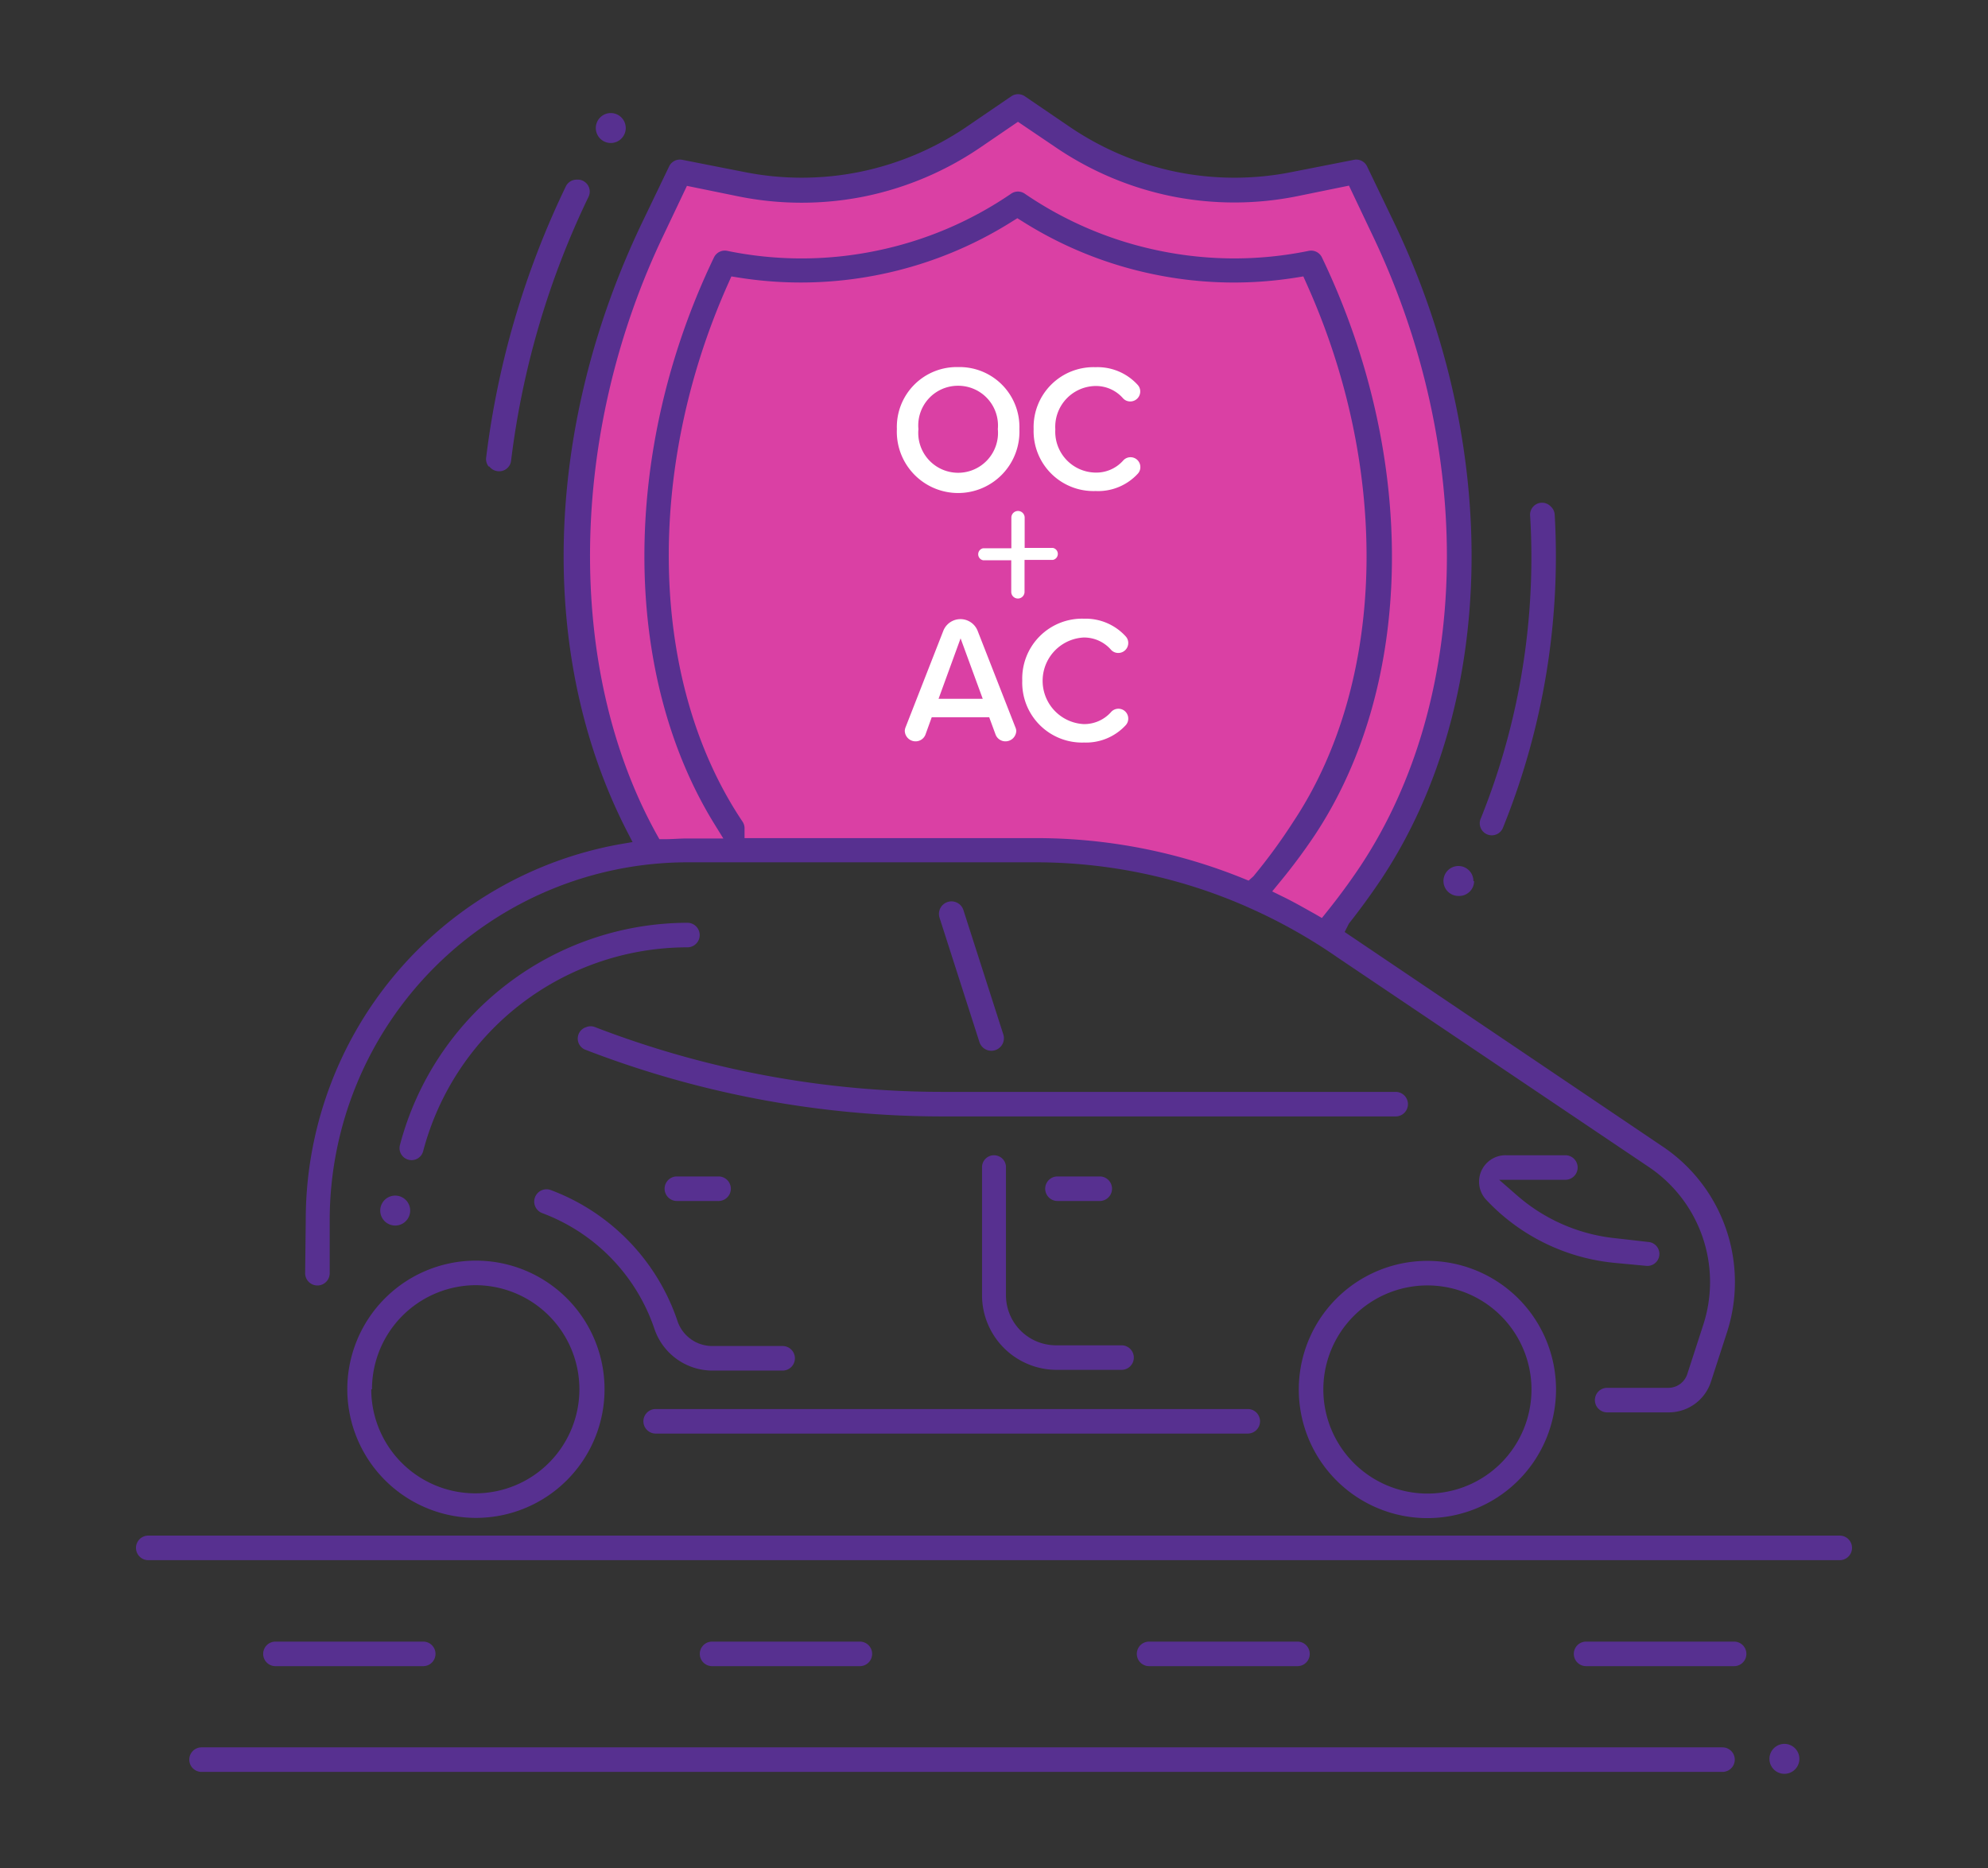
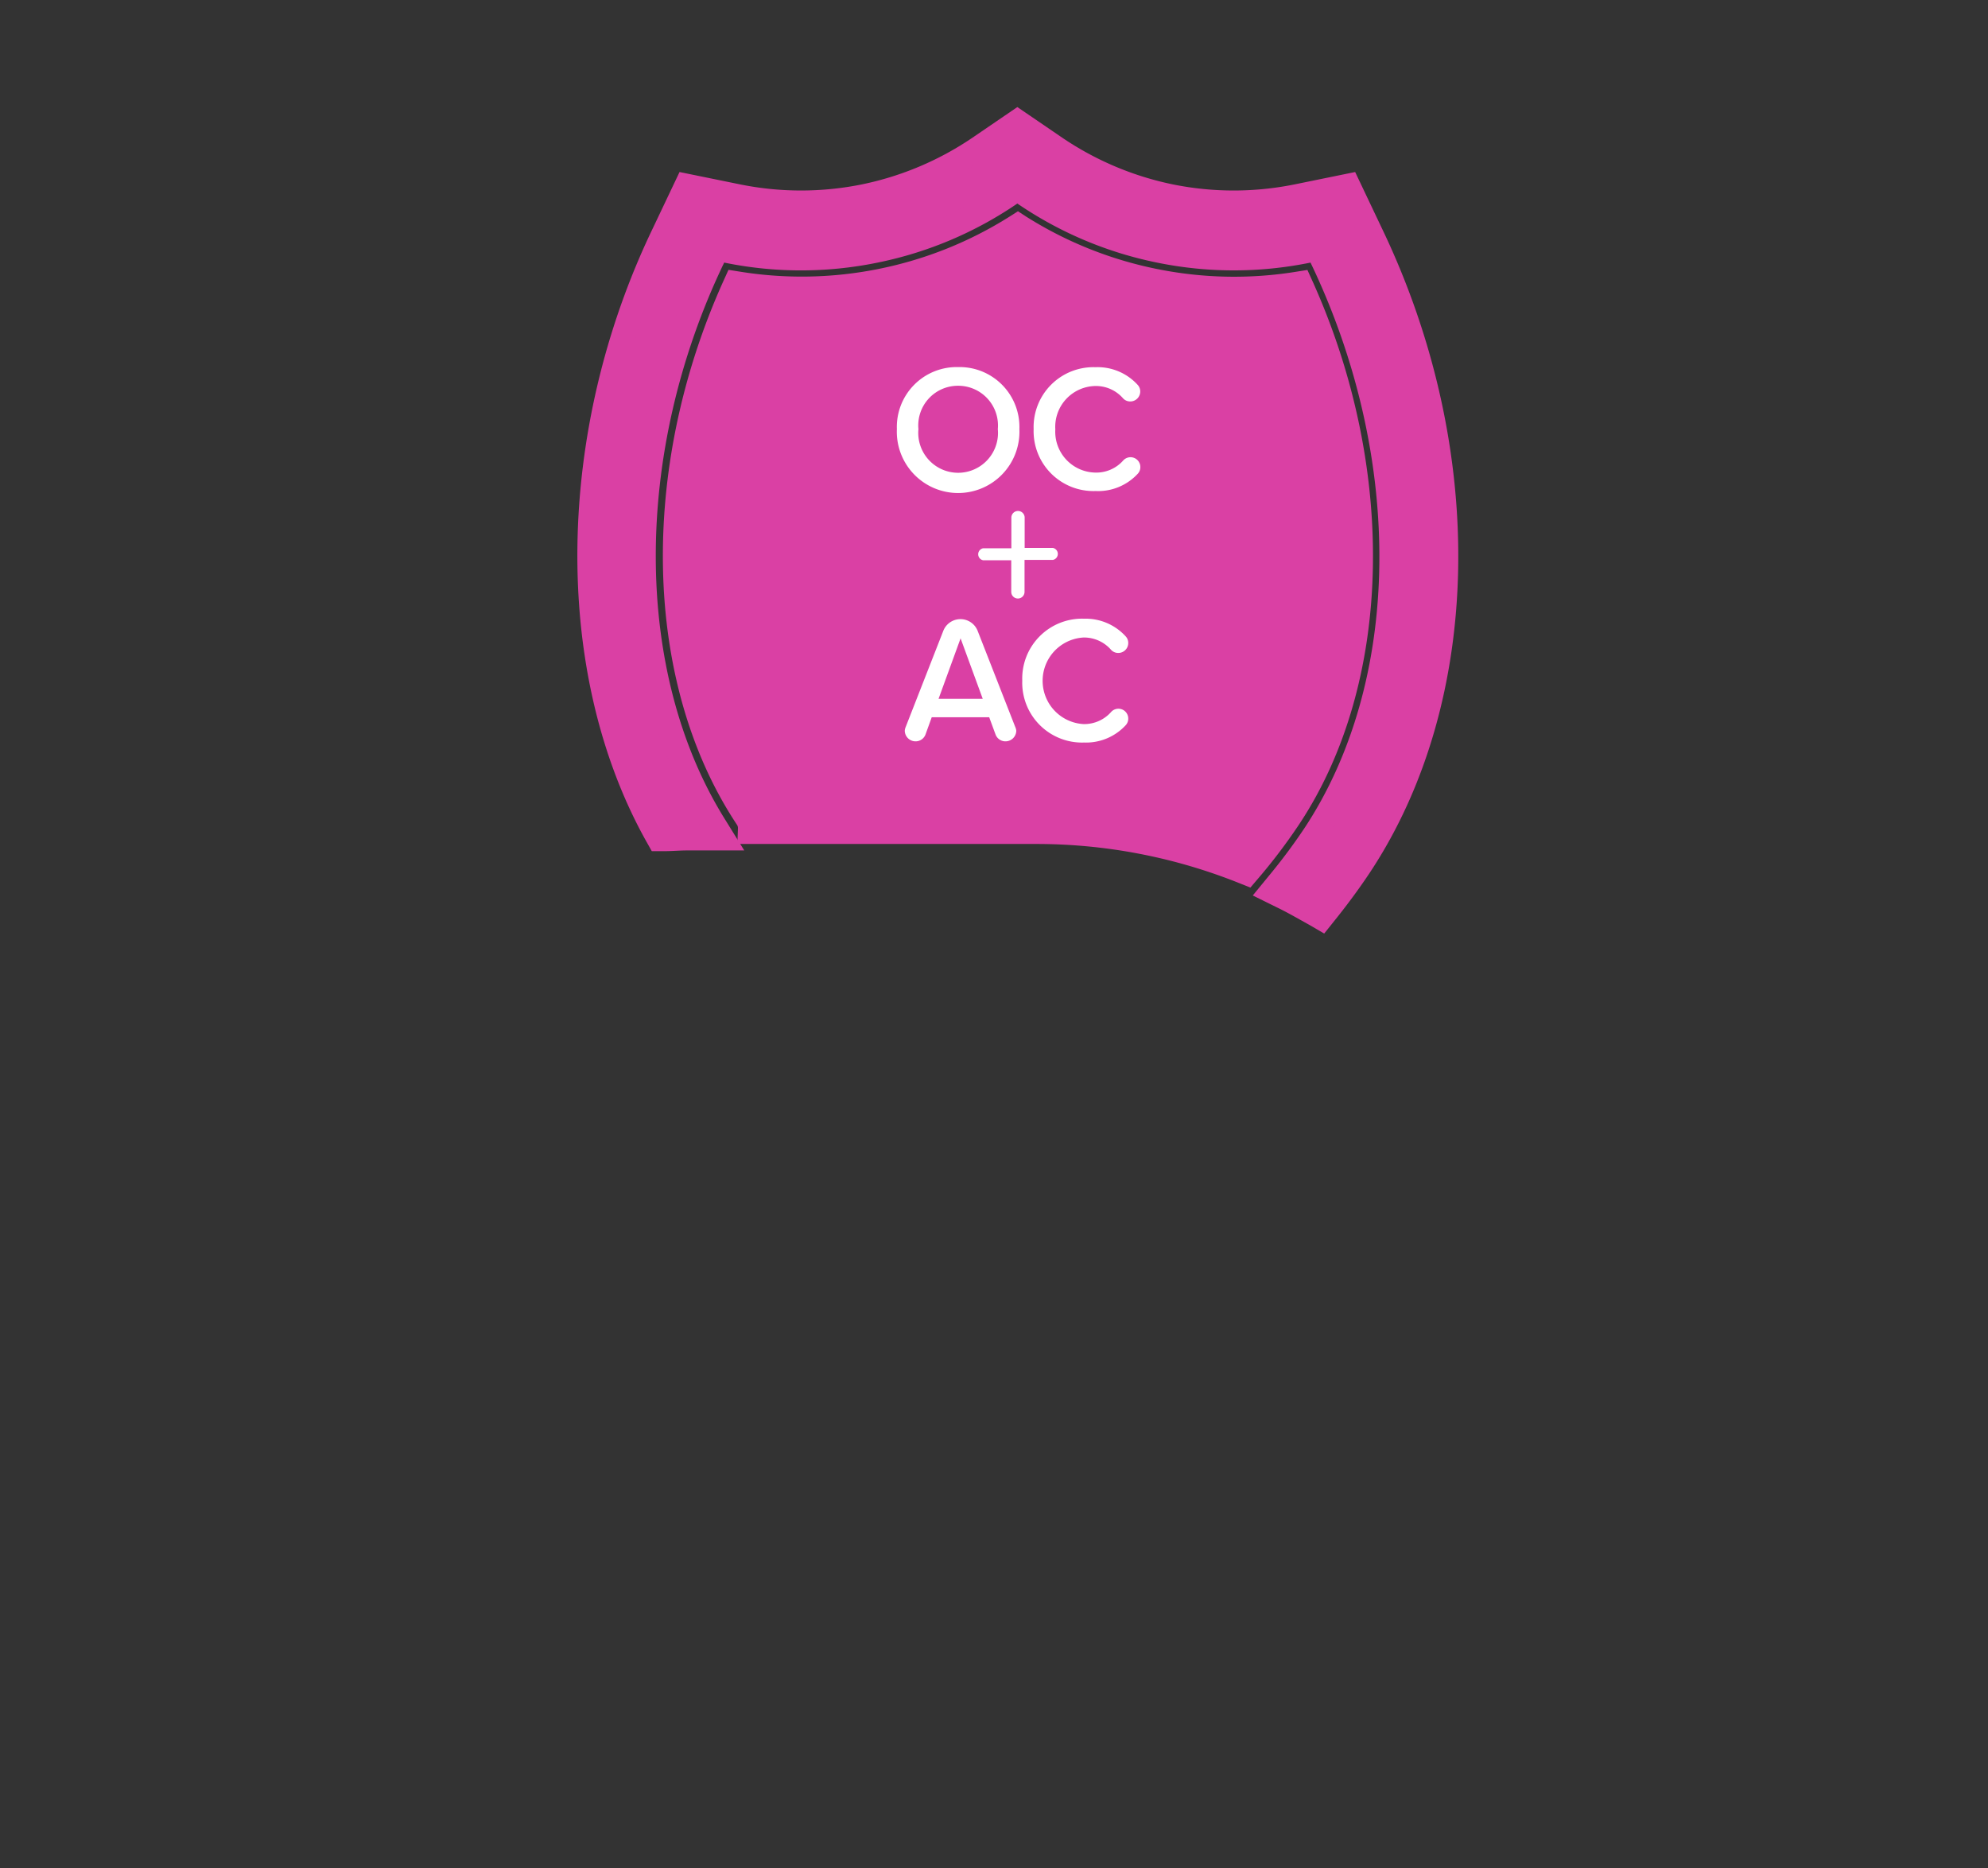
<svg xmlns="http://www.w3.org/2000/svg" viewBox="0 0 166 156">
  <rect x="0" y="0" width="166" height="156" fill="#333333" stroke="none" />
  <defs>
    <style>.cls-1,.cls-2{fill:#da40a4}.cls-1{stroke:#da40a4;stroke-miterlimit:10;stroke-width:2px}.cls-3{fill:#573090}.cls-4{fill:#fff}</style>
  </defs>
  <title>icons_Lin4_mama_strona_www</title>
  <g id="Layer_14" data-name="Layer 14">
    <path class="cls-1" d="M54.78 69.66l.23.41h.46c.62 0 1.25-.06 1.88-.06h3l-.7-1.13c-7.82-12.6-7.86-31.19-.09-47.37a1 1 0 0 1 1.13-.56 30.83 30.83 0 0 0 12.38 0 30.87 30.87 0 0 0 11.3-4.77 1 1 0 0 1 1.16 0 30.87 30.87 0 0 0 11.3 4.77 30.89 30.89 0 0 0 12.38 0 1 1 0 0 1 1.13.56c8 16.68 7.77 35.62-.63 48.26a48.6 48.6 0 0 1-2.94 3.94l-.59.72.83.41c1 .48 1.88 1 2.77 1.49l.55.32.4-.5c1.31-1.63 2.26-3 2.82-3.84 9.27-14 9.64-34.69.94-52.81l-1.9-4-4.31.88a26.58 26.58 0 0 1-10.53 0 26.67 26.67 0 0 1-9.62-4.06l-3.18-2.17-3.18 2.17a26.65 26.65 0 0 1-9.62 4.06 26.61 26.61 0 0 1-10.53 0l-4.31-.88-1.9 4c-8.03 16.68-8.28 36.38-.63 50.16z" />
    <path class="cls-2" d="M109.56 23.4l-.39-.86-.94.15a32.4 32.4 0 0 1-11.67-.24 32.44 32.44 0 0 1-10.9-4.38l-.66-.43-.66.42a32.45 32.45 0 0 1-10.9 4.38 32.46 32.46 0 0 1-11.67.24l-.94-.15-.39.86c-7.17 15.84-6.73 33.69 1.1 45.48a.51.51 0 0 1 .08.31l-.05 1.29h24.89a45.51 45.51 0 0 1 17.12 3.31l.83.33.58-.68a47.23 47.23 0 0 0 3.47-4.57c7.83-11.77 8.26-29.63 1.1-45.46z" />
-     <path class="cls-3" d="M83 96.46a1 1 0 0 0-1 1v10.69a6.24 6.24 0 0 0 6.23 6.23h5.42a1 1 0 1 0 0-2.05h-5.48a4.18 4.18 0 0 1-4.17-4.15V97.49a1 1 0 0 0-1-1.03zm8.86 1.77H88.3a1 1 0 0 0 0 2.05h3.53a1 1 0 1 0 0-2.05zm-51-59.28a1 1 0 0 0 .68.39 1 1 0 0 0 1.14-.9 70.28 70.28 0 0 1 6.46-22 1 1 0 0 0-.97-1.44 1 1 0 0 0-.93.58 72.33 72.33 0 0 0-6.65 22.66 1 1 0 0 0 .21.71zm-15.33 63a31.87 31.87 0 0 1 26.29-31.47l1-.17-.46-.89c-7.49-14.59-7-33.59 1.25-50.82l2.25-4.68a1 1 0 0 1 1.14-.57l5.09 1a24.44 24.44 0 0 0 9.71 0 24.58 24.58 0 0 0 8.88-3.74l3.75-2.56a1 1 0 0 1 1.16 0l3.76 2.56a24.59 24.59 0 0 0 8.87 3.74 24.45 24.45 0 0 0 9.72 0l5.09-1a1 1 0 0 1 1.13.56l2.25 4.68c9 18.76 8.58 40.28-1.08 54.83-.56.83-1.47 2.15-2.69 3.69l-.36.71 26.61 17.95a13.63 13.63 0 0 1 5.33 15.43l-1.35 4.16a3.7 3.7 0 0 1-3.53 2.57h-5.14a1 1 0 1 1 0-2.05h5.11a1.66 1.66 0 0 0 1.58-1.15l1.35-4.16a11.57 11.57 0 0 0-4.52-13.1l-26-17.5a44.77 44.77 0 0 0-7.5-4.21l-.13-.06A43.88 43.88 0 0 0 86.46 72H57.4a29.91 29.91 0 0 0-29.87 29.9v4.41a1 1 0 0 1-2.05 0zm79.13-28.78A46.7 46.7 0 0 0 108 68.6c7.74-11.65 8.16-29.31 1.06-45l-.23-.52-.56.09a32.91 32.91 0 0 1-11.85-.25 32.94 32.94 0 0 1-11.07-4.45l-.4-.25-.4.25a33 33 0 0 1-11.07 4.45 33 33 0 0 1-11.85.25l-.56-.09-.23.52C53.8 39.29 54.21 57 62 68.6a1 1 0 0 1 .17.61v.77h24.29a46 46 0 0 1 17.31 3.35l.49.2zm-49.83-3.51l.23.41h.46c.62 0 1.25-.06 1.88-.06h3l-.7-1.13c-7.82-12.6-7.86-31.19-.09-47.37a1 1 0 0 1 1.13-.56 30.83 30.83 0 0 0 12.38 0 30.87 30.87 0 0 0 11.3-4.77 1 1 0 0 1 1.16 0 30.87 30.87 0 0 0 11.3 4.77 30.89 30.89 0 0 0 12.38 0 1 1 0 0 1 1.13.56c8 16.68 7.77 35.62-.63 48.26a48.6 48.6 0 0 1-2.94 3.94l-.59.72.83.41c1 .48 1.88 1 2.77 1.49l.55.32.4-.5c1.31-1.63 2.26-3 2.82-3.84 9.27-14 9.64-34.69.94-52.81l-1.9-4-4.31.88a26.58 26.58 0 0 1-10.53 0 26.67 26.67 0 0 1-9.62-4.06L85 10.17l-3.18 2.17a26.65 26.65 0 0 1-9.62 4.06 26.61 26.61 0 0 1-10.53 0l-4.31-.88-1.9 4c-8.02 16.66-8.27 36.36-.63 50.14zm79.92 35.78l2.76.26a1 1 0 0 0 .1-2l-2.61-.3a14.78 14.78 0 0 1-8.33-3.59l-1.49-1.3h5.53a1 1 0 0 0 0-2.05h-4.94a2.21 2.21 0 0 0-1.67 3.72 16.9 16.9 0 0 0 10.65 5.26zM51 11.94a1.25 1.25 0 1 0-1.25-1.25A1.25 1.25 0 0 0 51 11.94zm20.8 127.18a1 1 0 0 0 0-2.05H59.46a1 1 0 0 0 0 2.05zm73 0a1 1 0 0 0 0-2.05h-12.36a1 1 0 0 0 0 2.05zm-109.46 0a1 1 0 0 0 0-2.05H23a1 1 0 0 0 0 2.05zm73 0a1 1 0 1 0 0-2.05H95.95a1 1 0 0 0 0 2.05zm-91.51 8.83h127a1 1 0 0 0 0-2.05h-127a1 1 0 1 0 0 2.05zM149 145.61a1.25 1.25 0 1 0 1.25 1.25 1.25 1.25 0 0 0-1.25-1.25zM78.82 93.22h37.72a1 1 0 0 0 0-2.05H78.82a80.78 80.78 0 0 1-29.11-5.4 1 1 0 0 0-.78 0 1 1 0 0 0 0 1.9 82.82 82.82 0 0 0 29.89 5.55zm-24.07 24.43a1 1 0 0 0 0 2.05h49.44a1 1 0 0 0 0-2.05zm64.44 9.11A10.74 10.74 0 1 1 129.93 116a10.75 10.75 0 0 1-10.74 10.76zm0-2.05a8.69 8.69 0 1 0-8.69-8.69 8.7 8.7 0 0 0 8.69 8.69zM80.45 76a1 1 0 1 0-2 .62L81.78 87a1 1 0 0 0 2-.62zM29 116a10.74 10.74 0 1 1 10.74 10.74A10.75 10.75 0 0 1 29 116zm2 0a8.69 8.69 0 1 0 8.69-8.69 8.7 8.7 0 0 0-8.63 8.69zm93.16-46.34a1 1 0 0 0 1.34-.55A60.37 60.37 0 0 0 129.82 43a1 1 0 0 0-.34-.72 1 1 0 0 0-1.71.82 58.3 58.3 0 0 1-4.11 25.21 1 1 0 0 0 .55 1.37zm-1.13 3.9a1.25 1.25 0 1 0-1.25 1.25 1.25 1.25 0 0 0 1.31-1.23zm30.53 54.66H12.38a1 1 0 0 0 0 2.05h141.24a1 1 0 1 0 0-2.05zM60 100.28a1 1 0 1 0 0-2.05h-3.48a1 1 0 1 0 0 2.05zM54.66 111a5.12 5.12 0 0 0 4.88 3.44h5.81a1 1 0 1 0 0-2.05h-5.81a3.07 3.07 0 0 1-2.94-2A17.72 17.72 0 0 0 46 99.37a1 1 0 0 0-.73 1.92 15.68 15.68 0 0 1 9.39 9.71zM35.34 96.1a22.83 22.83 0 0 1 22.06-17 1 1 0 1 0 0-2.05 24.88 24.88 0 0 0-24 18.54 1 1 0 0 0 .73 1.25 1 1 0 0 0 1.21-.74zM33 102.33a1.25 1.25 0 1 0-1.25-1.25 1.25 1.25 0 0 0 1.25 1.25z" />
    <path class="cls-4" d="M80 30.65a5 5 0 0 1 5.12 5.17 5.12 5.12 0 1 1-10.23 0A5 5 0 0 1 80 30.65zm0 1.56a3.31 3.31 0 0 0-3.31 3.62 3.33 3.33 0 1 0 6.63 0A3.32 3.32 0 0 0 80 32.21zM86.31 35.83a5 5 0 0 1 5.17-5.17A4.52 4.52 0 0 1 95 32.14a.8.8 0 0 1 .21.55.83.83 0 0 1-.83.83.81.81 0 0 1-.63-.29 3 3 0 0 0-2.26-1 3.41 3.41 0 0 0-3.37 3.62 3.41 3.41 0 0 0 3.38 3.61 3 3 0 0 0 2.28-1 .82.82 0 0 1 1.44.54.8.8 0 0 1-.21.55A4.5 4.5 0 0 1 91.49 41a5 5 0 0 1-5.18-5.17zM85.55 49.42a.55.55 0 1 1-1.11 0v-2.64h-2.35a.51.51 0 0 1 0-1h2.36v-2.56a.55.55 0 1 1 1.11 0v2.53h2.36a.51.51 0 0 1 0 1h-2.37zM84.86 61a.9.9 0 0 1-.9.9.88.88 0 0 1-.83-.57l-.53-1.44h-4.8l-.52 1.44a.88.88 0 0 1-.83.57.9.9 0 0 1-.9-.9 1.07 1.07 0 0 1 .08-.31l3.13-8a1.54 1.54 0 0 1 2.88 0l3.13 8a1.07 1.07 0 0 1 .09.31zm-2.8-2.65l-1.85-5.05-1.84 5.05zM85.36 56.83a5 5 0 0 1 5.17-5.17A4.52 4.52 0 0 1 94 53.14a.8.8 0 0 1 .21.55.83.83 0 0 1-.83.83.81.81 0 0 1-.63-.29 3 3 0 0 0-2.26-1 3.62 3.62 0 0 0 0 7.23 3 3 0 0 0 2.28-1 .82.82 0 0 1 1.44.54.8.8 0 0 1-.21.55A4.5 4.5 0 0 1 90.53 62a5 5 0 0 1-5.17-5.17z" />
  </g>
</svg>